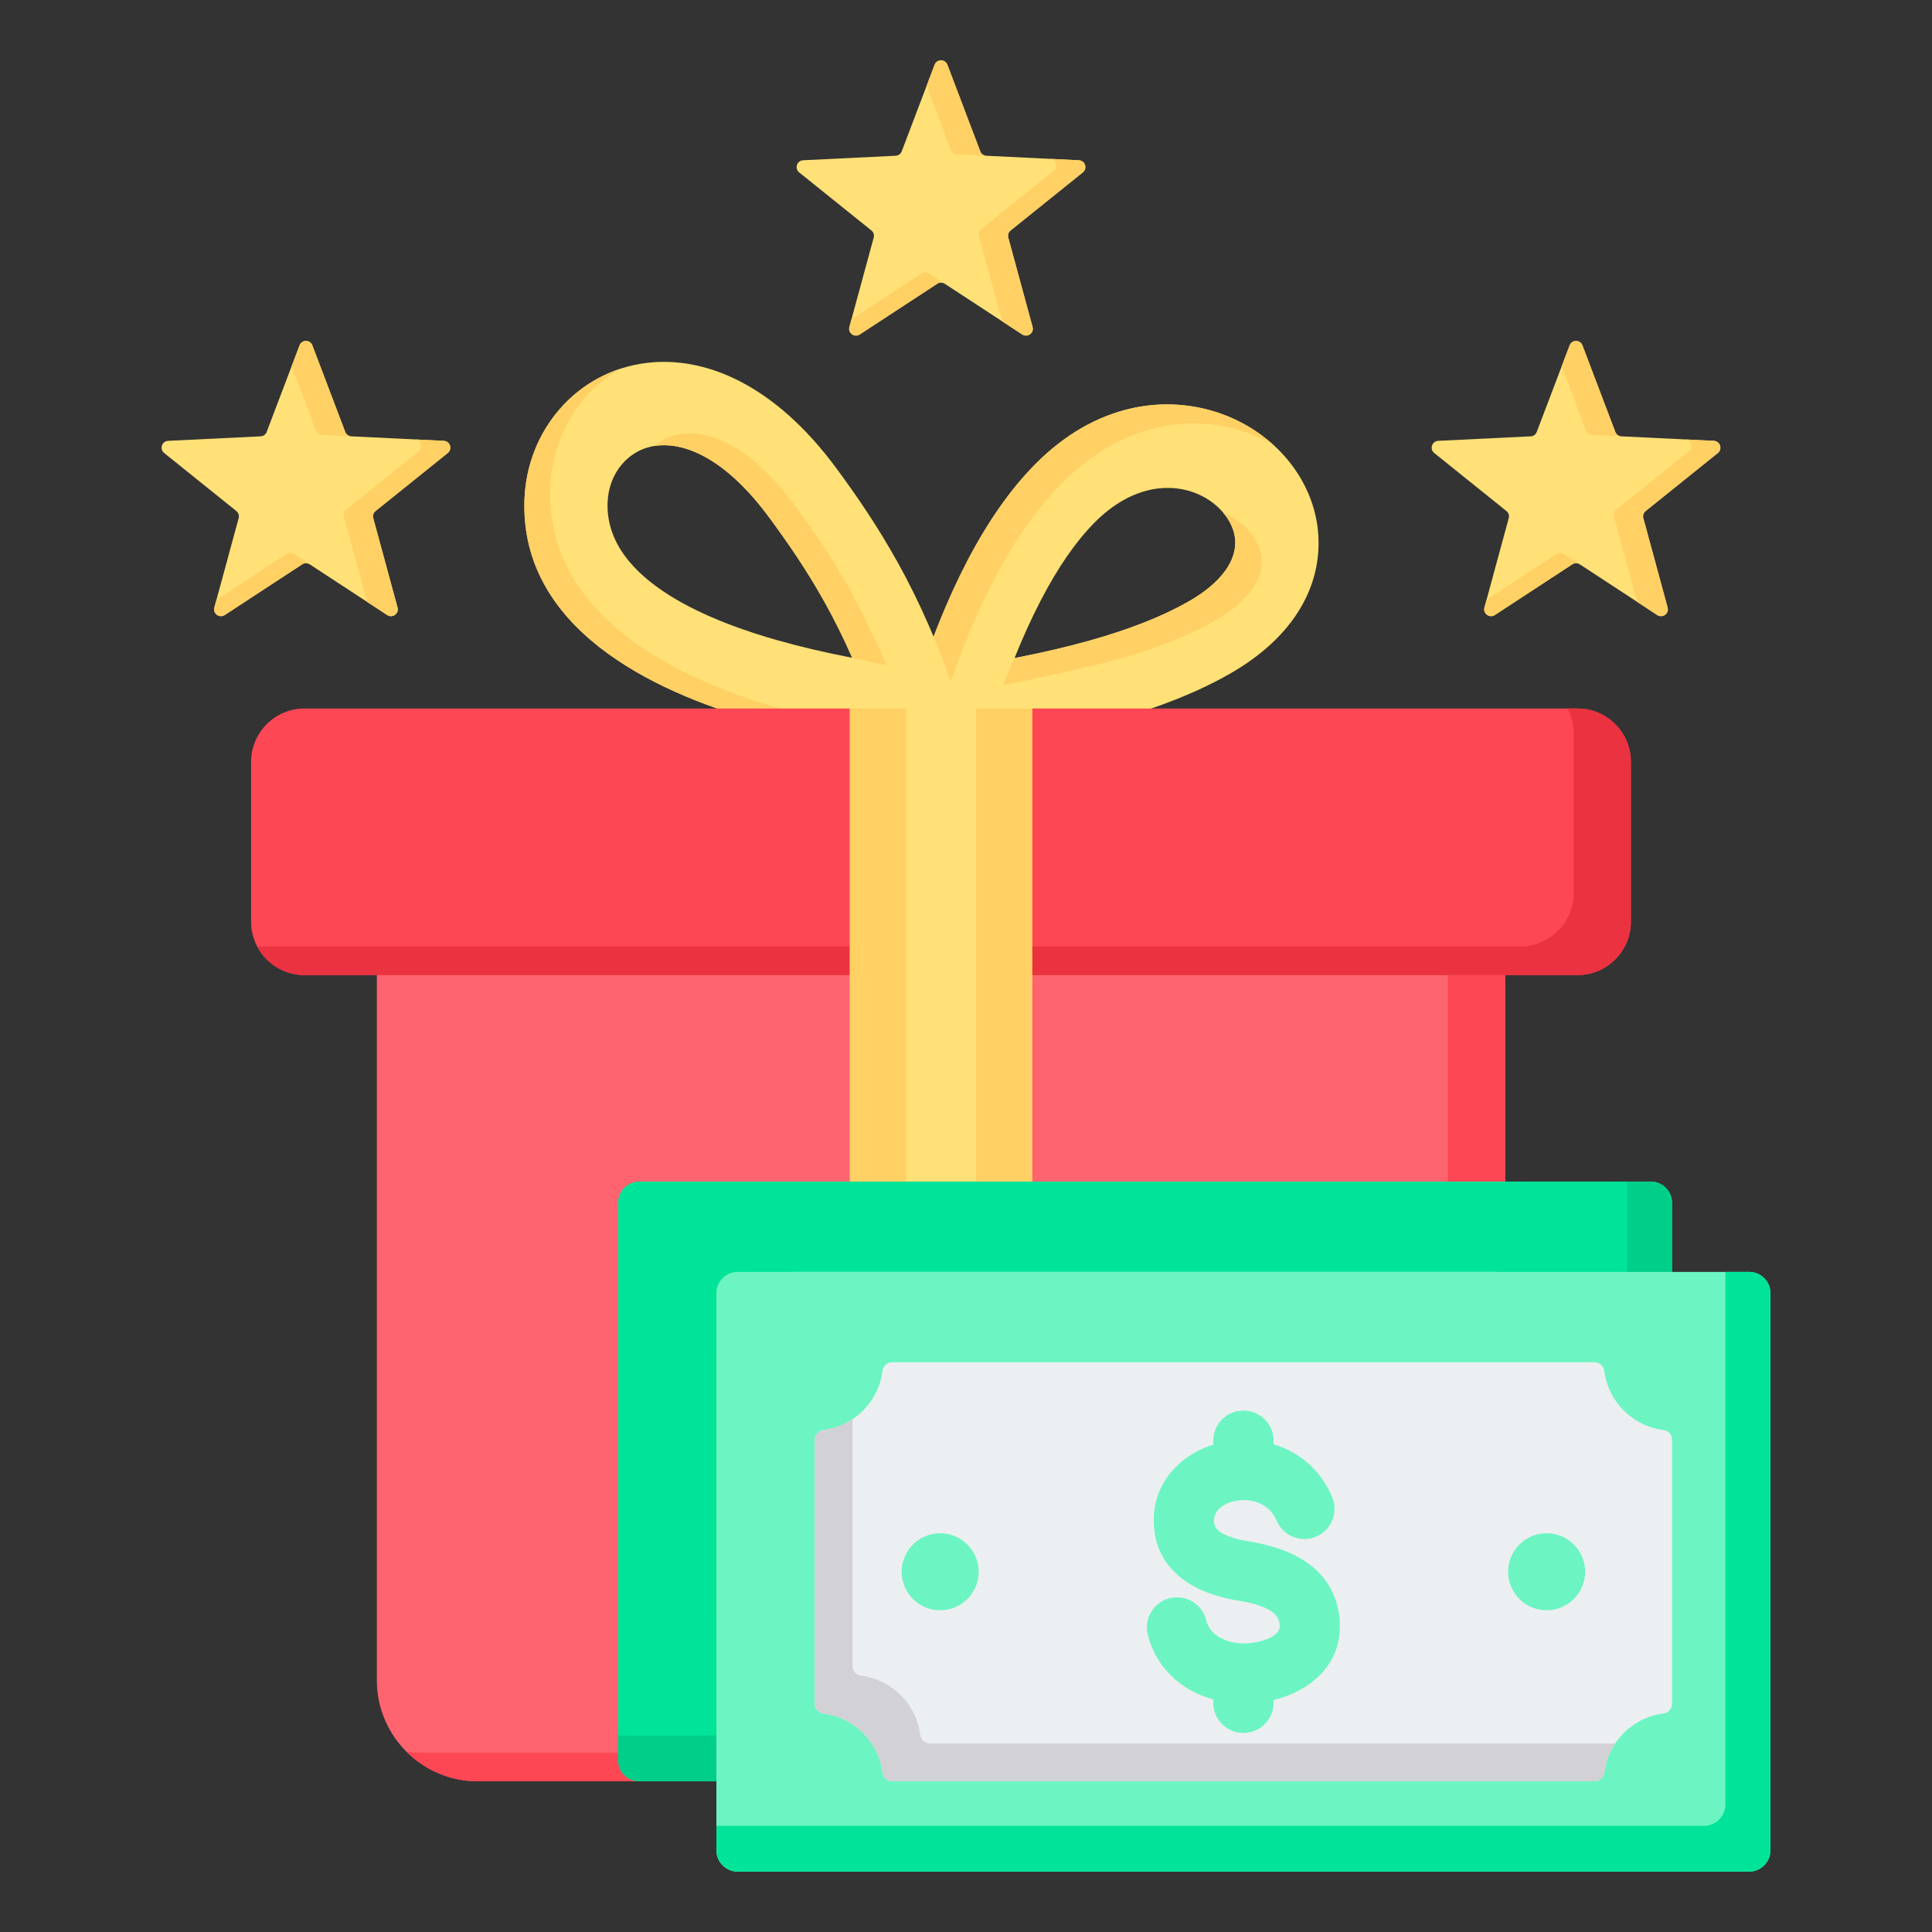
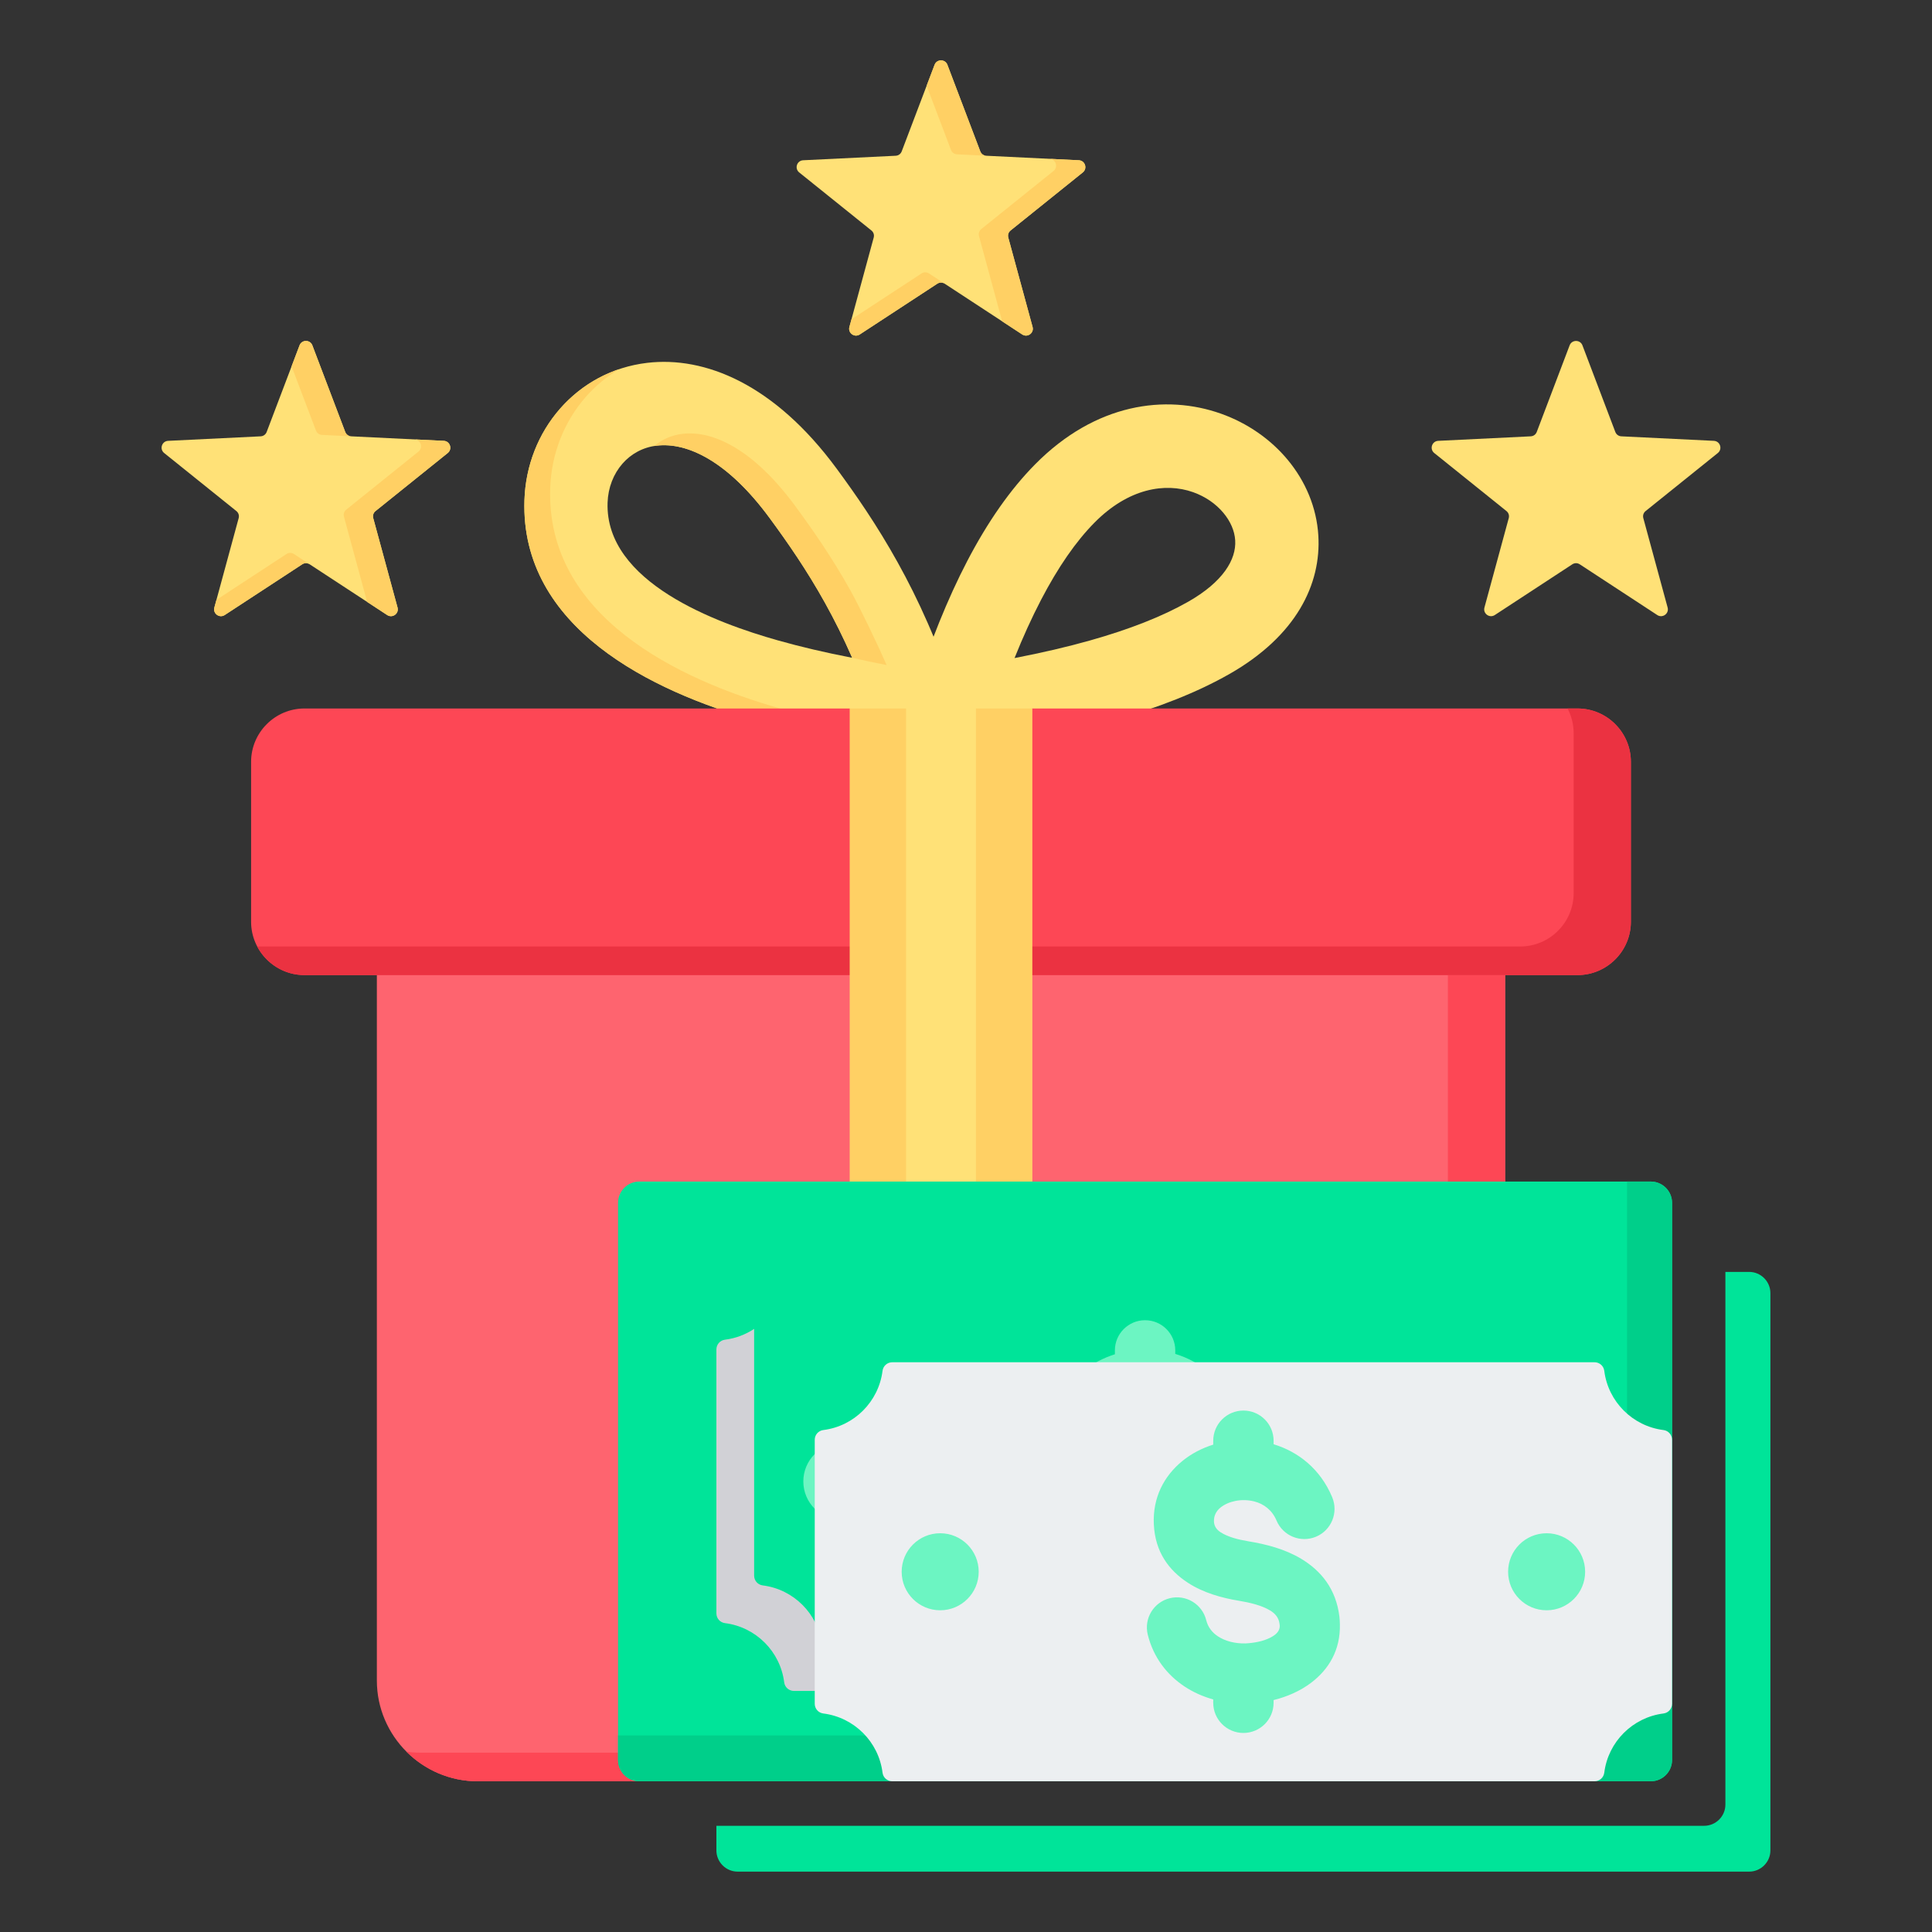
<svg xmlns="http://www.w3.org/2000/svg" id="Layer_1" enable-background="new 0 0 512 512" viewBox="0 0 512 512">
  <rect x="0" y="0" width="512" height="512" fill="#333333" stroke="none" />
  <g clip-rule="evenodd" fill-rule="evenodd">
    <g>
      <path d="m325.704 178.68c-8.396 4.769-18.69 8.865-30.874 12.302-11.798 3.327-25.498 6.074-41.092 8.251-6.036.835-11.606-3.381-12.44-9.417-.268-1.94-.014-3.831.653-5.533 4.426-13.83 9.204-25.668 14.332-35.514 5.484-10.53 11.5-19.108 18.046-25.731 16.042-16.232 34.604-18.584 49.182-13.432 7.104 2.511 13.259 6.841 17.761 12.273 4.702 5.674 7.647 12.598 8.1 20.029.782 12.869-5.8 26.625-23.668 36.772zm-36.835-8.95c10.498-2.961 19.151-6.368 25.949-10.229 9.321-5.294 12.831-11.231 12.523-16.297-.155-2.548-1.279-5.06-3.089-7.243-2.01-2.425-4.811-4.377-8.086-5.534-7.362-2.602-17.106-1.041-26.116 8.075-4.935 4.993-9.655 11.814-14.158 20.461-2.444 4.692-4.787 9.836-7.029 15.43 7.244-1.391 13.913-2.945 20.006-4.663z" fill="#ffe177" />
-       <path d="m249.797 199.069c-4.354-.983-7.852-4.57-8.5-9.252-.269-1.94-.014-3.831.653-5.533 4.426-13.83 9.204-25.668 14.332-35.514 5.484-10.53 11.5-19.108 18.046-25.731 16.042-16.232 34.604-18.584 49.182-13.432 5.21 1.842 9.91 4.662 13.822 8.177-2.143-1.225-4.419-2.272-6.802-3.114-14.578-5.152-33.14-2.8-49.182 13.432-6.546 6.623-12.562 15.201-18.046 25.731-5.128 9.846-9.905 21.684-14.331 35.514-.668 1.702-.922 3.593-.653 5.533.21 1.531.728 2.945 1.479 4.189zm74.379-63.199.077.091c1.809 2.183 2.934 4.695 3.088 7.243.308 5.066-3.201 11.003-12.522 16.297-6.798 3.861-15.451 7.268-25.95 10.229-6.093 1.719-12.762 3.273-20.005 4.664-1.036 2.307-2.052 4.702-3.048 7.187 7.243-1.391 23.979-5.07 30.072-6.788 10.498-2.961 19.151-6.367 25.95-10.229 9.321-5.294 12.83-11.23 12.522-16.296-.155-2.548-1.279-5.06-3.089-7.243-1.804-2.178-4.245-3.974-7.095-5.155z" fill="#ffd064" />
      <path d="m206.191 169.719c5.993 1.693 12.542 3.227 19.647 4.603-2.305-5.279-4.726-10.098-7.183-14.521-4.895-8.813-10.037-16.179-14.691-22.508-11.099-15.092-21.822-20.147-29.93-19.193-3.672.432-6.819 2.193-9.075 4.774-2.372 2.714-3.815 6.342-3.945 10.348-.688 21.108 28.868 31.891 45.177 36.497zm-5.961 21.252c-27.541-7.778-62.349-24.612-61.246-58.441.3-9.221 3.734-17.7 9.388-24.17 5.77-6.602 13.8-11.103 23.157-12.204 15.16-1.784 33.617 5.499 50.232 28.091 5.022 6.829 10.616 14.861 16.159 24.841 5.43 9.775 10.715 21.306 15.178 35.187.67 1.704.925 3.598.657 5.541-.835 6.036-6.405 10.252-12.44 9.417-15.597-2.177-29.292-4.931-41.085-8.262z" fill="#ffe177" />
      <path d="m200.23 190.971c-27.541-7.778-62.349-24.612-61.246-58.441.3-9.221 3.734-17.7 9.388-24.17 4.174-4.776 9.532-8.452 15.719-10.537-3.352 1.985-6.344 4.492-8.893 7.409-5.654 6.47-9.088 14.949-9.388 24.17-1.102 33.829 33.705 50.663 61.246 58.441 11.794 3.331 25.489 6.085 41.085 8.262.819.113 1.629.133 2.42.068-2.357 2.313-5.721 3.548-9.245 3.06-15.598-2.177-29.293-4.931-41.086-8.262zm25.608-16.649c2.934.673 5.978 1.315 9.131 1.926-2.305-5.28-7.031-15.152-9.489-19.576-4.895-8.813-10.036-16.179-14.69-22.508-11.099-15.092-21.823-20.146-29.93-19.193-2.879.339-5.436 1.494-7.493 3.222.221-.036.443-.068.668-.094 8.107-.954 18.831 4.1 29.93 19.193 4.654 6.329 9.795 13.696 14.691 22.508 2.456 4.424 4.877 9.243 7.182 14.522z" fill="#ffd064" />
      <path d="m99.87 246.798h299.004v198.554c0 14.689-12.018 26.704-26.707 26.704h-245.591c-14.688 0-26.705-12.016-26.705-26.704v-198.554z" fill="#fe646f" />
      <path d="m383.706 246.798h15.168v198.554c0 14.689-12.018 26.705-26.706 26.705h-245.592c-7.343 0-14.018-3.004-18.859-7.842 1.207.169 2.439.258 3.69.258h245.593c14.689 0 26.706-12.016 26.706-26.705z" fill="#fd4755" />
      <path d="m80.67 258.407h337.405c7.77 0 14.127-6.357 14.127-14.127v-42.396c0-7.77-6.357-14.127-14.127-14.127h-337.405c-7.77 0-14.127 6.357-14.127 14.127v42.396c-.001 7.77 6.357 14.127 14.127 14.127z" fill="#fd4755" />
      <path d="m80.67 258.407h337.405c7.77 0 14.127-6.357 14.127-14.127v-42.396c0-7.77-6.357-14.127-14.127-14.127h-2.659c1.032 1.959 1.618 4.186 1.618 6.543v42.396c0 7.77-6.357 14.127-14.127 14.127h-334.747c2.371 4.499 7.097 7.584 12.51 7.584z" fill="#eb3241" />
      <path d="m225.223 186.596h48.3v285.461h-48.3z" fill="#ffe177" />
      <g fill="#ffd064">
        <path d="m258.634 187.757h14.888v284.3h-14.888z" />
        <path d="m225.223 187.757h14.888v284.3h-14.888z" />
      </g>
    </g>
    <g>
      <path d="m169.421 313.124h268.062c3.102 0 5.631 2.53 5.631 5.631v147.67c0 3.101-2.53 5.631-5.631 5.631h-268.062c-3.101 0-5.631-2.53-5.631-5.631v-147.67c0-3.101 2.529-5.631 5.631-5.631z" fill="#00e499" />
      <path d="m431.185 313.124h6.298c3.102 0 5.631 2.53 5.631 5.631v147.67c0 3.101-2.53 5.631-5.631 5.631h-268.062c-3.101 0-5.631-2.53-5.631-5.631v-6.513h261.764c3.101 0 5.631-2.53 5.631-5.631z" fill="#00cf8a" />
-       <path d="m210.402 337.067h186.101c1.321 0 2.42.97 2.585 2.28 1.028 8.177 7.508 14.657 15.684 15.684 1.31.165 2.28 1.264 2.28 2.585v69.947c0 1.321-.97 2.42-2.28 2.585-8.177 1.027-14.656 7.508-15.684 15.684-.165 1.31-1.264 2.281-2.585 2.281h-186.101c-1.321 0-2.42-.97-2.585-2.281-1.028-8.177-7.508-14.657-15.684-15.684-1.311-.165-2.281-1.264-2.281-2.585v-69.947c0-1.321.97-2.42 2.281-2.585 8.176-1.027 14.656-7.508 15.684-15.684.165-1.309 1.264-2.28 2.585-2.28z" fill="#eceff1" />
      <path d="m401.956 438.113c-1.505 2.267-2.513 4.892-2.868 7.72-.165 1.31-1.264 2.281-2.585 2.281h-186.101c-1.321 0-2.42-.97-2.585-2.281-1.028-8.177-7.508-14.657-15.684-15.684-1.311-.165-2.281-1.264-2.281-2.585v-69.947c0-1.321.97-2.42 2.281-2.585 2.828-.355 5.453-1.363 7.72-2.867v65.399c0 1.321.97 2.42 2.281 2.585 8.177 1.027 14.657 7.508 15.684 15.684.165 1.311 1.264 2.281 2.585 2.281h181.553z" fill="#d1d1d6" />
      <path d="m223.097 382.383c5.637 0 10.207 4.57 10.207 10.207s-4.57 10.207-10.207 10.207-10.207-4.57-10.207-10.207 4.57-10.207 10.207-10.207zm160.711 0c5.637 0 10.207 4.57 10.207 10.207s-4.57 10.207-10.207 10.207-10.207-4.57-10.207-10.207 4.569-10.207 10.207-10.207zm-56.828-9.553c1.708 4.073-.208 8.76-4.281 10.469-4.073 1.708-8.76-.208-10.469-4.281-1.182-2.816-3.423-4.441-5.882-5.064-1.68-.426-3.425-.454-5.037-.13-1.517.306-2.895.908-3.949 1.765-1.094.889-1.788 2.16-1.712 3.722.061 1.267.763 2.162 1.744 2.802 1.908 1.246 4.698 1.964 7.39 2.406 4.617.758 9.682 2.038 14.001 4.645 5.252 3.17 9.214 7.956 10.11 15.333.064.523.105 1.198.124 2.01.163 6.856-2.946 11.95-7.62 15.496-2.906 2.205-6.393 3.712-9.946 4.591v.715c0 4.418-3.582 8-8 8s-8-3.582-8-8v-.883c-2.727-.759-5.318-1.91-7.636-3.454-4.646-3.094-8.206-7.665-9.715-13.717-1.053-4.28 1.564-8.603 5.844-9.656s8.603 1.564 9.656 5.844c.458 1.838 1.57 3.246 3.028 4.217 2.018 1.344 4.652 1.984 7.353 1.92.402-.009.972-.059 1.709-.148 2.319-.281 4.575-.973 6.083-2.117.799-.606 1.332-1.417 1.308-2.434l-.061-.51c-.196-1.615-1.175-2.73-2.485-3.52-2.242-1.353-5.36-2.098-8.314-2.583-4.5-.739-9.415-2.104-13.515-4.781-5.028-3.282-8.641-8.15-8.993-15.427-.348-7.161 2.731-12.899 7.587-16.847 2.363-1.922 5.156-3.377 8.153-4.314v-1.027c0-4.418 3.582-8 8-8s8 3.582 8 8v.925c6.527 1.99 12.37 6.518 15.525 14.033z" fill="#6cf5c2" />
    </g>
    <g>
      <path d="m419.362 91.52 8.711 22.943c.262.69.871 1.132 1.608 1.168l24.512 1.195c1.667.081 2.349 2.181 1.048 3.227l-19.128 15.375c-.575.462-.808 1.179-.614 1.89l6.438 23.681c.438 1.611-1.348 2.908-2.745 1.994l-20.533-13.441c-.617-.404-1.371-.404-1.988 0l-20.533 13.441c-1.396.914-3.183-.383-2.745-1.994l6.438-23.682c.194-.712-.039-1.428-.614-1.89l-19.128-15.374c-1.301-1.045-.619-3.146 1.048-3.227l24.512-1.195c.737-.036 1.346-.479 1.608-1.168l8.711-22.943c.59-1.551 2.805-1.551 3.394 0z" fill="#ffe177" />
-       <path d="m446.445 116.448 7.748.378c1.667.081 2.349 2.181 1.048 3.227l-19.128 15.375c-.575.462-.808 1.179-.614 1.89l6.438 23.682c.438 1.61-1.348 2.908-2.745 1.994l-5.313-3.478-6.138-22.576c-.194-.712.039-1.428.614-1.89l19.128-15.375c1.298-1.044.621-3.138-1.038-3.227zm-27.083-24.928 8.711 22.943c.26.684.862 1.125 1.591 1.167l-7.74-.377c-.737-.036-1.346-.479-1.608-1.168l-6.456-17.006 2.111-5.559c.587-1.551 2.802-1.551 3.391 0zm-.703 58.032c-.617-.404-1.371-.404-1.988 0l-20.533 13.441c-1.397.914-3.183-.383-2.745-1.994l.551-2.027 18.559-12.149c.617-.404 1.371-.404 1.988 0z" fill="#ffd064" />
    </g>
    <g>
      <path d="m251.069 17.163 8.711 22.943c.262.69.871 1.132 1.608 1.168l24.512 1.196c1.667.081 2.349 2.181 1.048 3.227l-19.128 15.374c-.575.462-.808 1.179-.614 1.89l6.438 23.681c.438 1.611-1.349 2.908-2.745 1.994l-20.533-13.441c-.617-.404-1.371-.404-1.988 0l-20.533 13.441c-1.396.914-3.183-.383-2.745-1.994l6.438-23.681c.194-.712-.039-1.428-.614-1.89l-19.128-15.374c-1.301-1.045-.619-3.146 1.048-3.227l24.512-1.195c.737-.036 1.346-.479 1.608-1.168l8.711-22.943c.59-1.552 2.805-1.552 3.394-.001z" fill="#ffe177" />
      <path d="m278.152 42.092 7.748.378c1.667.081 2.349 2.181 1.048 3.227l-19.128 15.374c-.575.462-.808 1.179-.614 1.89l6.438 23.681c.438 1.61-1.349 2.908-2.745 1.994l-5.313-3.478-6.138-22.576c-.194-.712.039-1.428.614-1.89l19.128-15.375c1.298-1.042.621-3.136-1.038-3.225zm-27.083-24.929 8.711 22.943c.26.684.862 1.125 1.591 1.167l-7.74-.377c-.737-.036-1.346-.479-1.608-1.168l-6.456-17.006 2.111-5.559c.587-1.551 2.802-1.551 3.391 0zm-.703 58.033c-.617-.404-1.371-.404-1.988 0l-20.533 13.441c-1.397.914-3.183-.383-2.745-1.994l.551-2.026 18.559-12.149c.617-.404 1.371-.404 1.988 0z" fill="#ffd064" />
    </g>
    <g>
      <path d="m82.776 91.52 8.711 22.943c.262.69.871 1.132 1.608 1.168l24.512 1.195c1.667.081 2.349 2.181 1.049 3.227l-19.128 15.375c-.575.462-.808 1.179-.614 1.89l6.438 23.681c.438 1.611-1.349 2.908-2.745 1.994l-20.533-13.441c-.617-.404-1.371-.404-1.988 0l-20.533 13.441c-1.396.914-3.183-.383-2.745-1.994l6.438-23.682c.194-.712-.039-1.428-.614-1.89l-19.128-15.374c-1.301-1.045-.618-3.146 1.049-3.227l24.512-1.195c.737-.036 1.346-.479 1.608-1.168l8.711-22.943c.588-1.551 2.803-1.551 3.392 0z" fill="#ffe177" />
      <path d="m109.859 116.448 7.748.378c1.667.081 2.349 2.181 1.049 3.227l-19.128 15.375c-.575.462-.808 1.179-.614 1.89l6.438 23.682c.438 1.61-1.349 2.908-2.745 1.994l-5.313-3.478-6.138-22.576c-.194-.712.039-1.428.614-1.89l19.128-15.375c1.298-1.044.62-3.138-1.039-3.227zm-27.083-24.928 8.711 22.943c.26.684.862 1.125 1.591 1.167l-7.74-.377c-.737-.036-1.346-.479-1.608-1.168l-6.456-17.006 2.111-5.559c.587-1.551 2.802-1.551 3.391 0zm-.703 58.032c-.617-.404-1.371-.404-1.988 0l-20.533 13.441c-1.397.914-3.183-.383-2.745-1.994l.551-2.027 18.558-12.149c.617-.404 1.371-.404 1.988 0z" fill="#ffd064" />
    </g>
    <g>
-       <path d="m195.483 337.068h268.062c3.102 0 5.631 2.53 5.631 5.631v147.67c0 3.101-2.53 5.631-5.631 5.631h-268.062c-3.101 0-5.631-2.53-5.631-5.631v-147.67c0-3.102 2.53-5.631 5.631-5.631z" fill="#6cf5c2" />
      <path d="m457.247 337.068h6.298c3.102 0 5.631 2.53 5.631 5.631v147.67c0 3.101-2.53 5.631-5.631 5.631h-268.062c-3.101 0-5.631-2.53-5.631-5.631v-6.513h261.764c3.101 0 5.631-2.53 5.631-5.631z" fill="#00e499" />
      <path d="m236.464 361.011h186.101c1.321 0 2.42.97 2.585 2.281 1.028 8.177 7.508 14.657 15.684 15.684 1.311.165 2.281 1.264 2.281 2.585v69.947c0 1.321-.97 2.42-2.281 2.585-8.176 1.027-14.656 7.508-15.684 15.684-.165 1.31-1.264 2.28-2.585 2.28h-186.101c-1.321 0-2.42-.97-2.585-2.28-1.028-8.177-7.508-14.657-15.684-15.684-1.311-.165-2.281-1.264-2.281-2.585v-69.948c0-1.321.97-2.42 2.281-2.585 8.176-1.027 14.656-7.507 15.684-15.684.165-1.31 1.264-2.28 2.585-2.28z" fill="#eceff1" />
-       <path d="m428.018 462.057c-1.505 2.267-2.513 4.892-2.868 7.72-.165 1.31-1.264 2.28-2.585 2.28h-186.101c-1.321 0-2.42-.97-2.585-2.28-1.028-8.177-7.508-14.657-15.684-15.684-1.311-.165-2.281-1.264-2.281-2.585v-69.948c0-1.321.97-2.42 2.281-2.585 2.828-.355 5.453-1.363 7.72-2.867v65.399c0 1.321.97 2.42 2.281 2.585 8.177 1.027 14.657 7.508 15.684 15.684.165 1.31 1.264 2.28 2.585 2.28h181.553z" fill="#d1d1d6" />
      <path d="m249.159 406.327c5.637 0 10.207 4.57 10.207 10.207s-4.57 10.207-10.207 10.207-10.207-4.57-10.207-10.207 4.57-10.207 10.207-10.207zm160.711 0c5.637 0 10.207 4.57 10.207 10.207s-4.57 10.207-10.207 10.207-10.207-4.57-10.207-10.207 4.57-10.207 10.207-10.207zm-56.828-9.554c1.708 4.073-.208 8.76-4.281 10.469-4.073 1.708-8.76-.208-10.469-4.281-1.182-2.816-3.423-4.44-5.882-5.064-1.68-.426-3.425-.454-5.037-.13-1.517.306-2.895.908-3.949 1.765-1.094.889-1.788 2.16-1.712 3.722.061 1.267.763 2.162 1.744 2.802 1.908 1.246 4.698 1.964 7.39 2.406 4.617.758 9.682 2.038 14.001 4.645 5.252 3.171 9.214 7.956 10.11 15.333.064.523.105 1.198.124 2.01.163 6.856-2.946 11.95-7.62 15.496-2.906 2.205-6.393 3.712-9.946 4.591v.715c0 4.418-3.582 8-8 8s-8-3.582-8-8v-.883c-2.727-.759-5.318-1.91-7.636-3.454-4.646-3.094-8.207-7.665-9.715-13.717-1.053-4.28 1.564-8.604 5.844-9.656 4.28-1.053 8.603 1.564 9.656 5.844.458 1.838 1.57 3.246 3.028 4.217 2.019 1.344 4.652 1.984 7.353 1.92.402-.009.973-.059 1.709-.148 2.319-.281 4.575-.973 6.083-2.117.799-.606 1.332-1.417 1.308-2.434l-.061-.51c-.196-1.615-1.175-2.73-2.485-3.52-2.242-1.353-5.359-2.098-8.314-2.583-4.5-.739-9.415-2.104-13.515-4.781-5.028-3.282-8.641-8.15-8.993-15.427-.348-7.161 2.731-12.899 7.588-16.847 2.363-1.922 5.156-3.377 8.153-4.314v-1.027c0-4.418 3.582-8 8-8s8 3.582 8 8v.925c6.527 1.99 12.369 6.518 15.524 14.033z" fill="#6cf5c2" />
    </g>
  </g>
</svg>